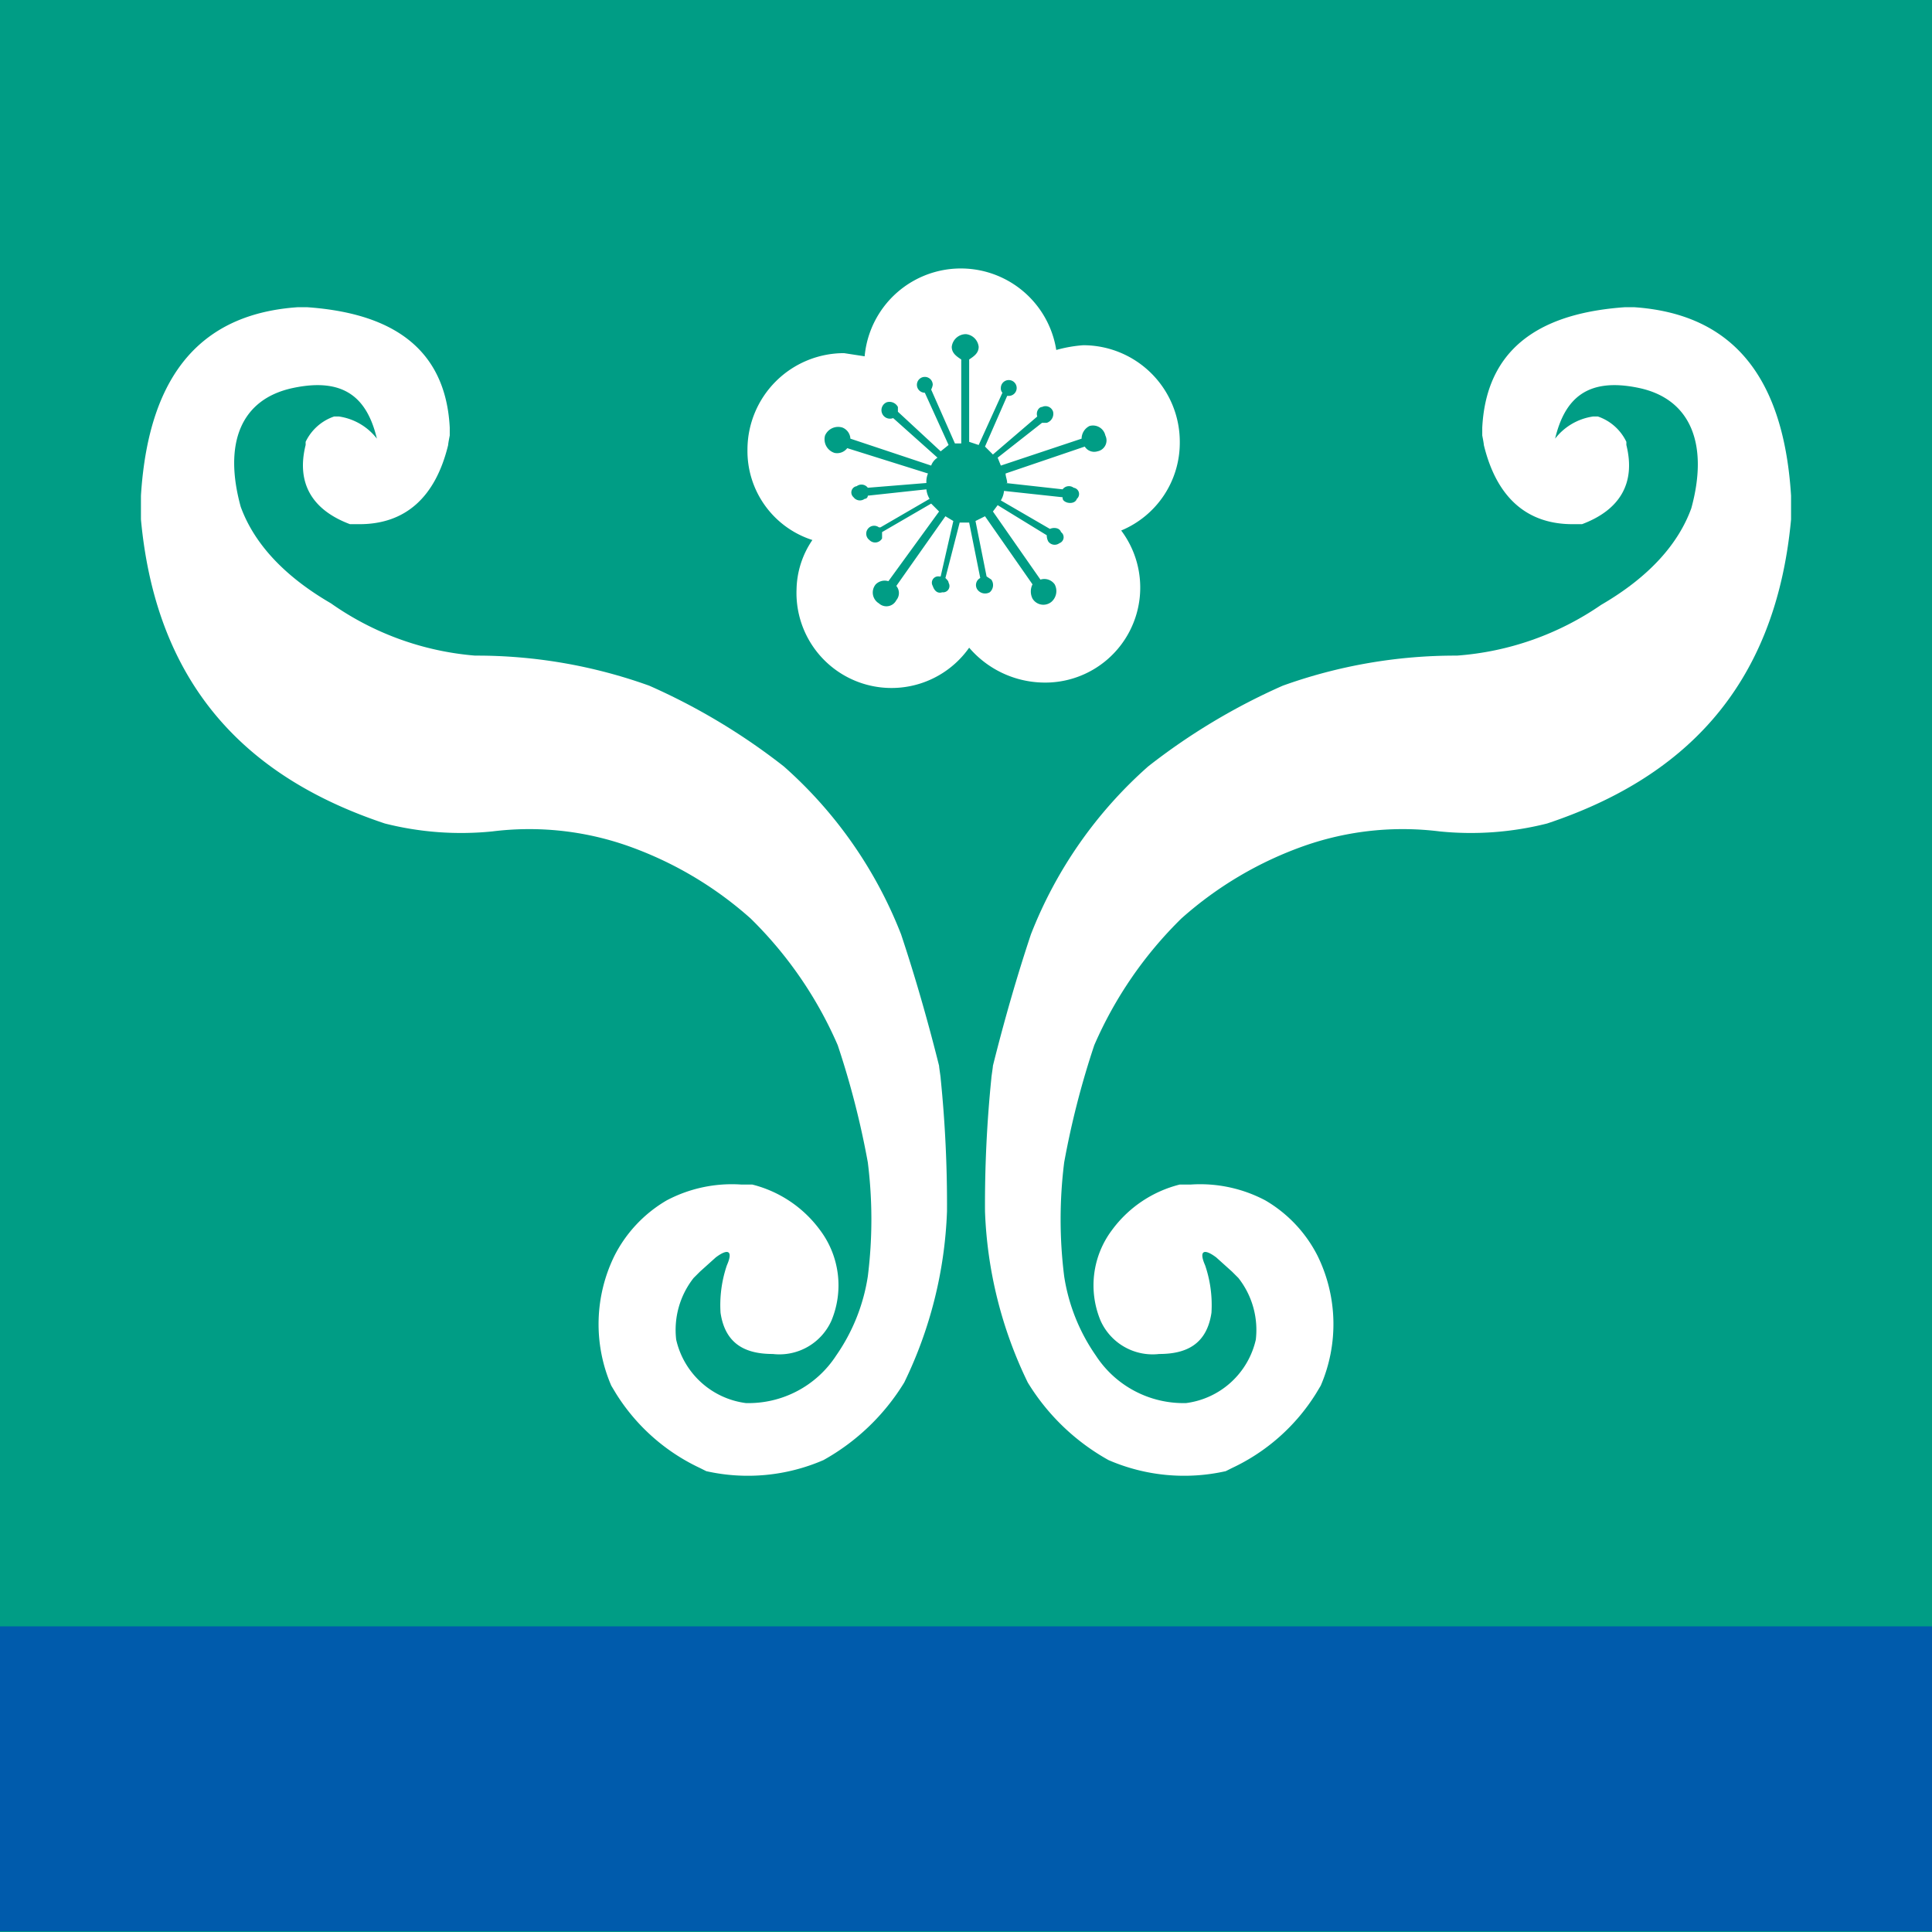
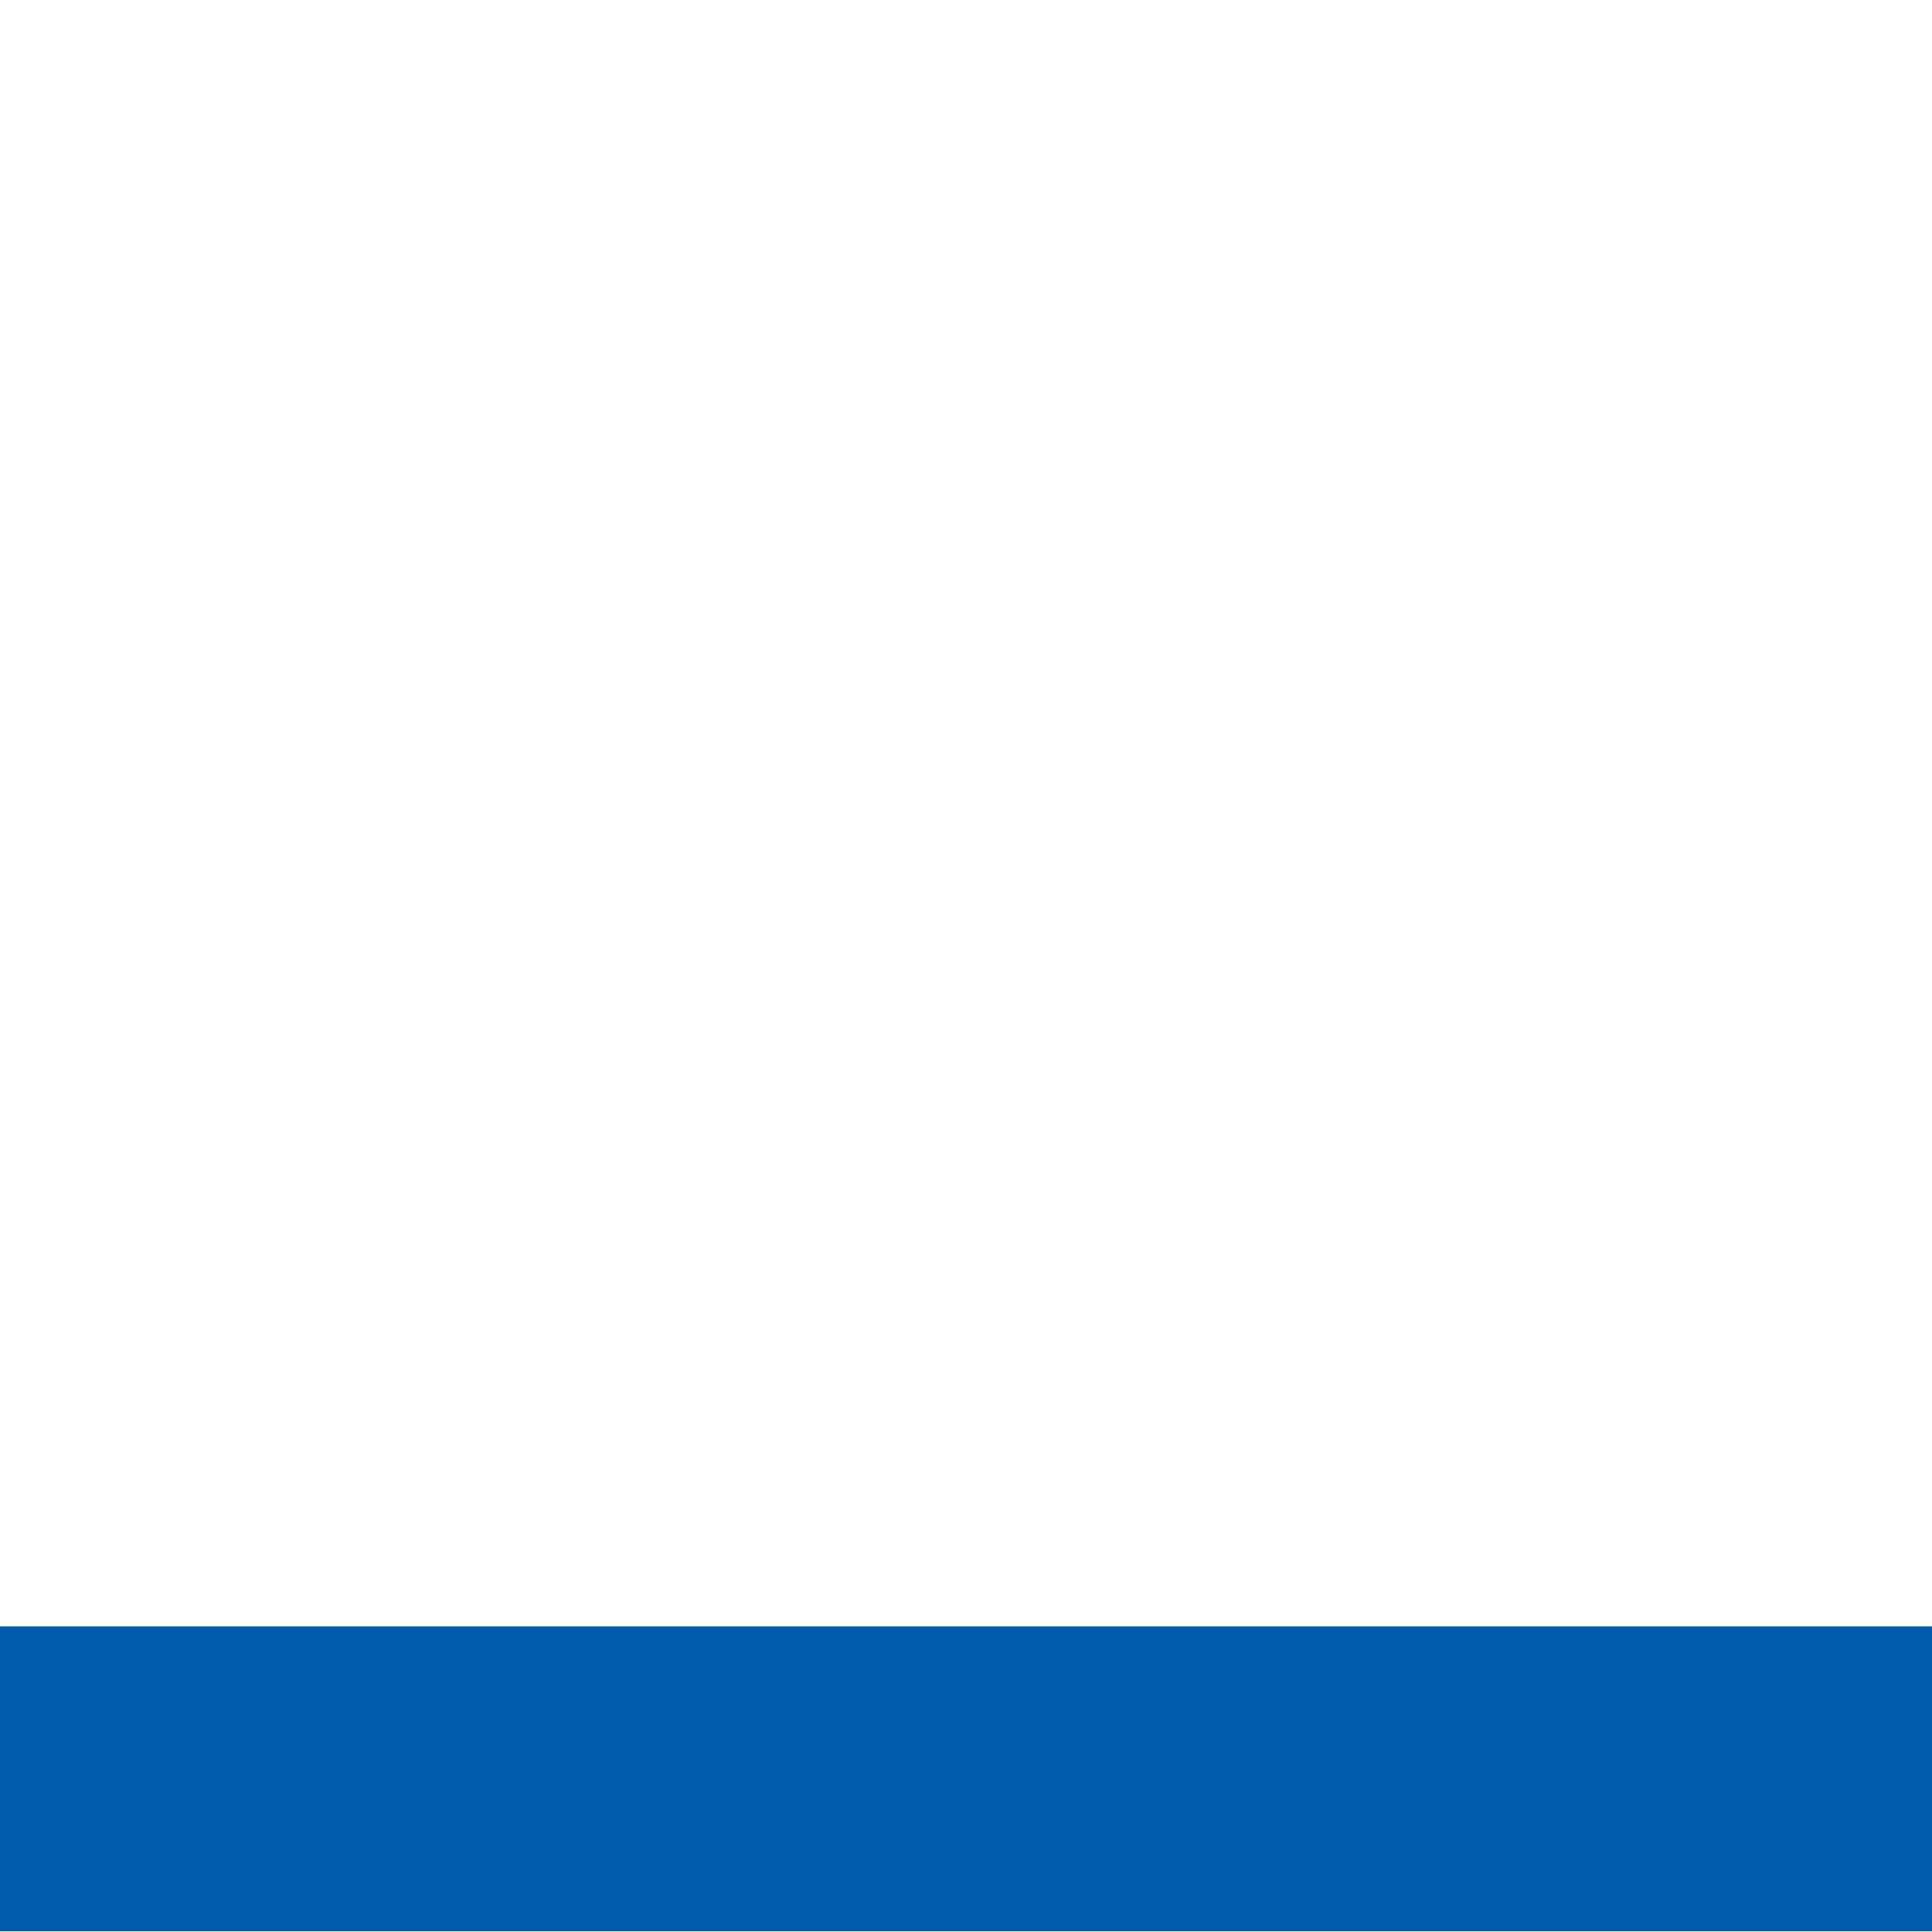
<svg xmlns="http://www.w3.org/2000/svg" id="b748e0bb-3505-4c94-b237-20e22a913402" data-name="圖層 1" viewBox="0 0 122 122">
-   <rect width="122" height="122" style="fill:#009d85" />
  <rect y="102.7" width="122" height="19.25" style="fill:#005bac" />
-   <path d="M69.3,28.5a.7.7,0,0,1-.8-.3l-5,1.7c0,.2.1.4.1.6h-.1l3.6.4h0a.5.5,0,0,1,.7-.1.4.4,0,0,1,.2.7c-.1.3-.5.3-.7.2s-.2-.2-.2-.3L63.4,31a1.4,1.4,0,0,1-.2.6l3.1,1.8h0c.2-.1.6-.1.7.2a.4.4,0,0,1-.1.7.5.5,0,0,1-.7-.1.8.8,0,0,1-.1-.4L63,31.9l-.3.4,3,4.3a.8.8,0,0,1,.9.3.9.9,0,0,1-.2,1.1.8.8,0,0,1-1.2-.2,1,1,0,0,1,0-.9l-3-4.3-.6.3.7,3.5.3.2a.6.6,0,0,1-.1.8.6.6,0,0,1-.8-.2.5.5,0,0,1,.2-.7h0L61.2,33h-.6l-.9,3.5c.1.1.2.2.2.3a.4.4,0,0,1-.4.6c-.3.1-.5-.1-.6-.4a.4.4,0,0,1,.4-.6h.1l.8-3.5-.5-.3-3.1,4.4a.7.7,0,0,1,0,.9.7.7,0,0,1-1.1.2.8.8,0,0,1-.2-1.2.8.8,0,0,1,.8-.2l3.2-4.4-.5-.5-3.1,1.8v.4a.5.5,0,0,1-.8.1.5.5,0,0,1-.1-.7.5.5,0,0,1,.7-.1h.1l3.1-1.8a1.4,1.4,0,0,1-.2-.6l-3.7.4a.2.2,0,0,1-.2.2.5.5,0,0,1-.7-.1.4.4,0,0,1,.2-.7.5.5,0,0,1,.7.1h0l3.7-.3a1.3,1.3,0,0,1,.1-.6l-5.1-1.6a.8.8,0,0,1-.8.3.9.9,0,0,1-.6-1.1.9.9,0,0,1,1.1-.5.8.8,0,0,1,.5.7l5.1,1.7a1,1,0,0,1,.4-.5l-2.8-2.5h0a.5.5,0,1,1-.4-1,.6.6,0,0,1,.7.3v.3l2.7,2.5.5-.4-1.5-3.3h0a.5.5,0,1,1,0-1,.5.5,0,0,1,.5.5,1,1,0,0,1-.1.3l1.5,3.4h.4V22.7c-.3-.2-.6-.4-.6-.8a.9.9,0,0,1,.9-.8.9.9,0,0,1,.8.8c0,.4-.3.6-.6.8v5.2l.6.2,1.5-3.3a.4.4,0,0,1-.1-.3.5.5,0,1,1,1,0,.5.5,0,0,1-.5.5h-.1l-1.4,3.2.5.5,2.8-2.4h0c-.1-.3.1-.6.3-.6a.5.5,0,0,1,.7.3.6.6,0,0,1-.4.7h-.3L63,28.9l.2.5,5.1-1.7a.9.9,0,0,1,.5-.8.8.8,0,0,1,1,.6A.7.7,0,0,1,69.3,28.5Zm5.2-.6a6.1,6.1,0,0,0-6.1-6.1,8.6,8.6,0,0,0-1.7.3,6.1,6.1,0,0,0-12.1.4l-1.3-.2a6.1,6.1,0,0,0-6.1,6.1,5.9,5.9,0,0,0,4.1,5.7,5.7,5.7,0,0,0-1,3.1,6,6,0,0,0,10.9,3.7,6.3,6.3,0,0,0,4.6,2.2,6,6,0,0,0,5-9.6A6,6,0,0,0,74.5,27.9Z" transform="translate(0 0)" style="fill:#fff" />
-   <path d="M18.8,19.4h.6c4.2.3,8.7,1.8,9,7.6v.5s-.1.5-.1.6c-.8,3.3-2.7,5-5.6,5h-.6c-2.4-.9-3.4-2.6-2.8-5v-.2a3.1,3.1,0,0,1,1.8-1.6h.3a3.7,3.7,0,0,1,2.4,1.4c-.6-2.5-2-3.9-5.3-3.2S14.1,28,15.2,32c.8,2.2,2.6,4.3,5.7,6.1A18.4,18.4,0,0,0,30,41.4a32.2,32.2,0,0,1,11,1.9,39.9,39.9,0,0,1,8.5,5.1A27.5,27.5,0,0,1,56.9,59c.9,2.7,1.7,5.5,2.4,8.3,0,.1.1.7.1.8a78.7,78.7,0,0,1,.4,8.4,26.9,26.9,0,0,1-2.7,10.8A13.9,13.9,0,0,1,52,92.2a12,12,0,0,1-7.4.7l-.4-.2A12.5,12.5,0,0,1,38.9,88l-.3-.5a9.8,9.8,0,0,1,.2-8.2,8.5,8.5,0,0,1,3.3-3.5,8.8,8.8,0,0,1,4.7-1h.7a7.6,7.6,0,0,1,4.3,2.9,5.8,5.8,0,0,1,.7,5.7,3.6,3.6,0,0,1-3.7,2.1c-1.7,0-3-.6-3.3-2.6a7.8,7.8,0,0,1,.4-3c.4-.9.1-1.1-.7-.5l-1,.9-.4.4a5.3,5.3,0,0,0-1.1,3.9,5.2,5.2,0,0,0,4.4,4,6.6,6.6,0,0,0,5.7-3,11.9,11.9,0,0,0,2-5,28.9,28.9,0,0,0,0-7.2,53.7,53.7,0,0,0-1.9-7.4A25.3,25.3,0,0,0,47.4,58a23.3,23.3,0,0,0-7.8-4.6,18.8,18.8,0,0,0-8.5-.9,19.6,19.6,0,0,1-6.8-.5C15.9,49.2,9.9,43.6,8.9,32.8V31.3C9.4,23.3,13,19.8,18.8,19.4Z" transform="translate(0 0)" style="fill:#fff" />
-   <path d="M103.2,19.4h-.6c-4.2.3-8.7,1.8-9,7.6v.5s.1.5.1.6c.8,3.3,2.7,5,5.6,5h.6c2.4-.9,3.4-2.6,2.8-5v-.2a3.1,3.1,0,0,0-1.8-1.6h-.3a3.7,3.7,0,0,0-2.4,1.4c.6-2.5,2-3.9,5.3-3.2s4.4,3.6,3.3,7.6c-.8,2.2-2.6,4.3-5.7,6.1A18.4,18.4,0,0,1,92,41.4a32.2,32.2,0,0,0-11,1.9,39.9,39.9,0,0,0-8.5,5.1A27.5,27.5,0,0,0,65.1,59c-.9,2.7-1.7,5.5-2.4,8.3,0,.1-.1.7-.1.8a78.7,78.7,0,0,0-.4,8.4,26.9,26.9,0,0,0,2.7,10.8A13.9,13.9,0,0,0,70,92.2a12,12,0,0,0,7.4.7l.4-.2A12.5,12.5,0,0,0,83.1,88l.3-.5a9.8,9.8,0,0,0-.2-8.2,8.5,8.5,0,0,0-3.3-3.5,8.8,8.8,0,0,0-4.7-1h-.7a7.6,7.6,0,0,0-4.3,2.9,5.8,5.8,0,0,0-.7,5.7,3.6,3.6,0,0,0,3.7,2.1c1.7,0,3-.6,3.3-2.6a7.8,7.8,0,0,0-.4-3c-.4-.9-.1-1.1.7-.5l1,.9.4.4a5.3,5.3,0,0,1,1.1,3.9,5.2,5.2,0,0,1-4.4,4,6.6,6.6,0,0,1-5.7-3,11.9,11.9,0,0,1-2-5,28.9,28.9,0,0,1,0-7.2,53.7,53.7,0,0,1,1.9-7.4A25.3,25.3,0,0,1,74.6,58a23.3,23.3,0,0,1,7.8-4.6,18.8,18.8,0,0,1,8.5-.9,19.6,19.6,0,0,0,6.8-.5c8.4-2.8,14.4-8.4,15.4-19.2V31.3C112.6,23.3,109,19.8,103.2,19.4Z" transform="translate(0 0)" style="fill:#fff" />
</svg>